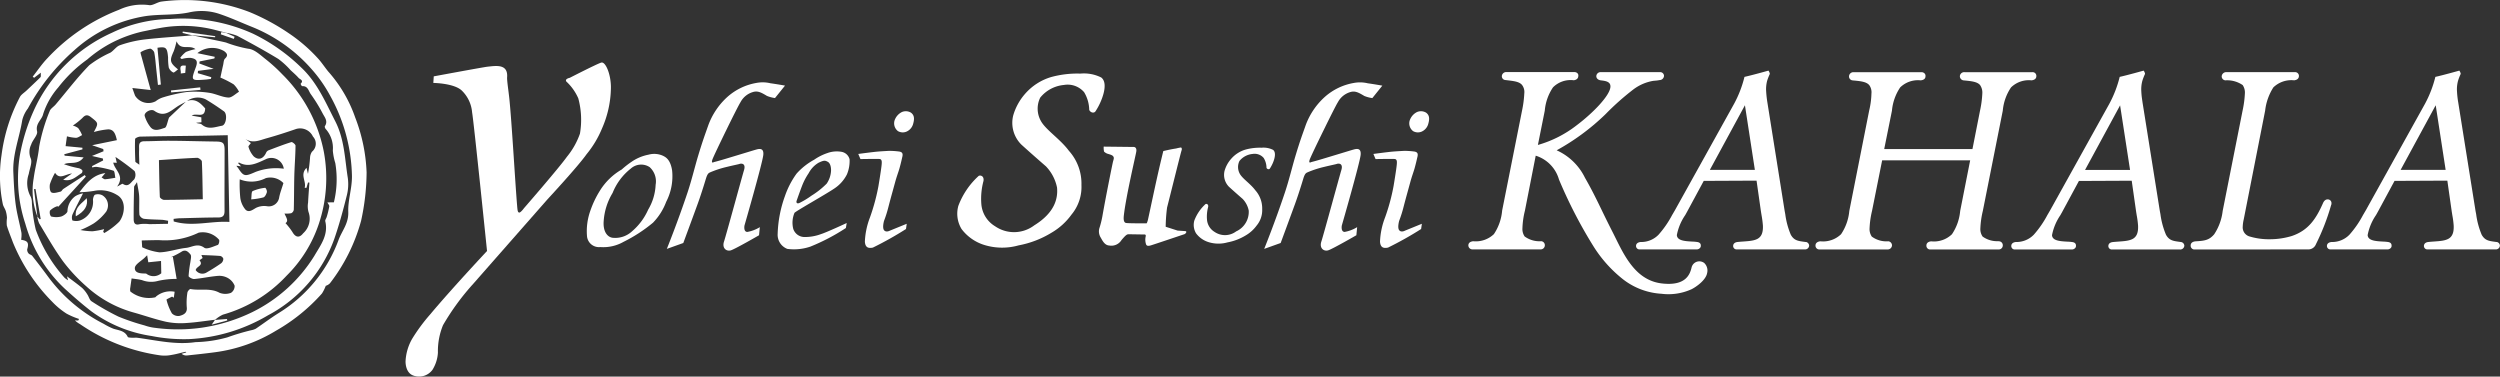
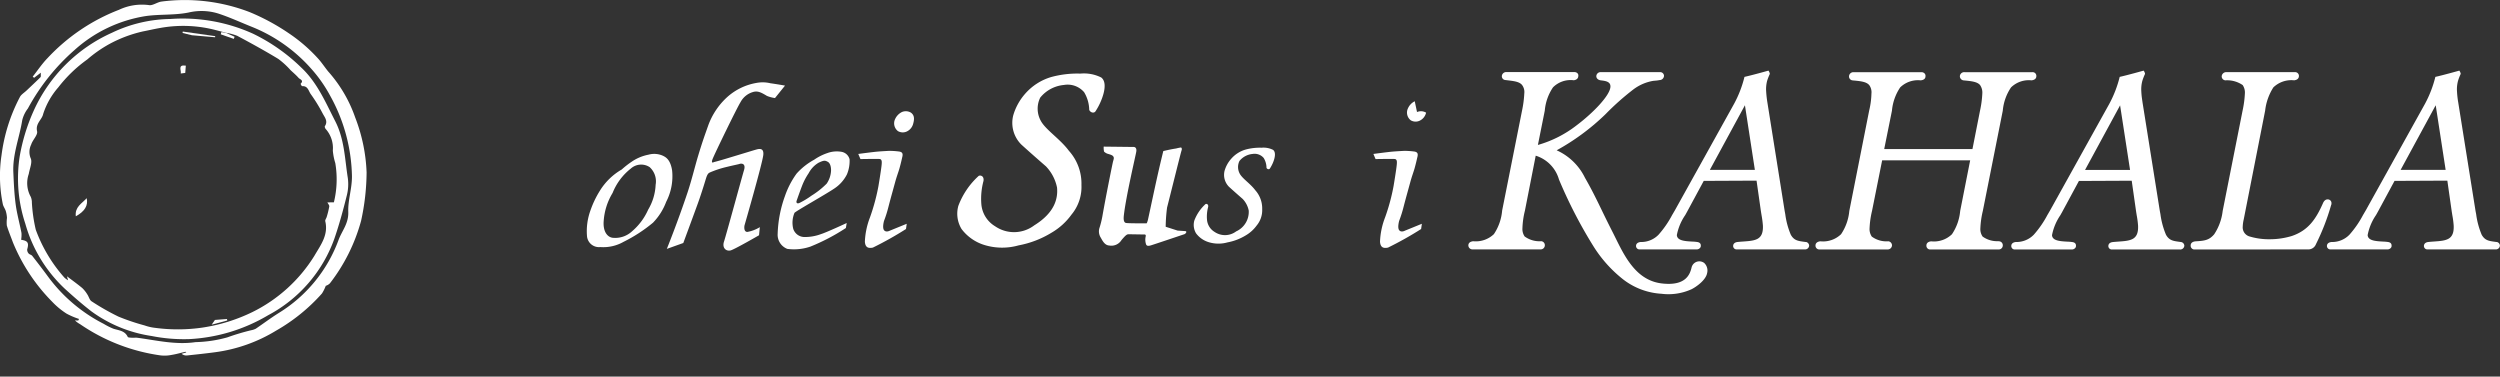
<svg xmlns="http://www.w3.org/2000/svg" id="logo_top" width="265.536" height="40" viewBox="0 0 265.536 40">
  <rect x="0" y="0" width="265.536" height="40" fill="#333333" stroke="none" />
  <defs>
    <clipPath id="clip-path">
      <rect id="長方形_11" data-name="長方形 11" width="265.536" height="40" fill="#fff" />
    </clipPath>
  </defs>
  <g id="グループ_7" data-name="グループ 7" clip-path="url(#clip-path)">
    <path id="パス_29" data-name="パス 29" d="M34.6,30.36a4.341,4.341,0,0,1-.4.808A19.269,19.269,0,0,1,29.356,35.1a16.639,16.639,0,0,1-6.518,2.313c-1,.132-2.008.241-3.015.346a.764.764,0,0,1-.531-.184l.5-.144c-.045-.031-.08-.072-.1-.066-.492.112-.975.254-1.469.332a3.675,3.675,0,0,1-1.19.049,19.96,19.96,0,0,1-8.541-3.324,2.33,2.33,0,0,1-.529-.388c.118,0,.234.01.35.011.028-.053.052-.11.079-.169a7.87,7.87,0,0,1-1.326-.566,8.161,8.161,0,0,1-1.515-1.252,19.4,19.4,0,0,1-4.181-6.318c-.217-.6-.468-1.184-.647-1.792a3.67,3.67,0,0,1,.018-.8,3.071,3.071,0,0,0-.129-.737c-.075-.242-.243-.457-.306-.7A14.778,14.778,0,0,1,.16,16.5a18.167,18.167,0,0,1,1.94-6.17c.135-.284.469-.476.712-.708.5-.474,1-.937,1.486-1.422.065-.066.024-.236.039-.48-.306.233-.513.388-.716.546-.048-.044-.1-.085-.147-.125.516-.653.981-1.354,1.554-1.947a20.446,20.446,0,0,1,7.611-5.154,5.7,5.7,0,0,1,3.169-.5c.41.083.891-.319,1.352-.374a19.154,19.154,0,0,1,9.364,1.123,22.939,22.939,0,0,1,4.232,2.3A16.858,16.858,0,0,1,33.749,6.18c.4.428.73.946,1.112,1.414a14.464,14.464,0,0,1,2.867,4.887,17.938,17.938,0,0,1,1.21,5.836,24.67,24.67,0,0,1-.587,5.147,18.971,18.971,0,0,1-3.31,6.629,1.092,1.092,0,0,1-.444.267M2.244,25.468c.719.111.845.33.644,1.02a.594.594,0,0,0,.153.435c.09.111.293.136.383.253.583.745,1.162,1.5,1.719,2.262A16.827,16.827,0,0,0,11.021,34.4a7.091,7.091,0,0,0,1.015.511c.569.188,1.22.2,1.53.869.039.081.288.081.441.092.182.014.369-.019.549,0,2.062.271,4.1.779,6.211.467a13.571,13.571,0,0,0,3.378-.505,24.457,24.457,0,0,1,2.558-.764,1.764,1.764,0,0,0,.463-.155c.818-.553,1.606-1.15,2.443-1.672a15.291,15.291,0,0,0,6.36-7.782c.363-.964,1.069-1.724,1.023-2.956s.4-2.476.391-3.78a18.265,18.265,0,0,0-2.323-8.571A14.807,14.807,0,0,0,32.985,7.22a16.731,16.731,0,0,0-6.231-4.369c-1.193-.475-2.358-1.019-3.573-1.414a6,6,0,0,0-3.144-.109c-1.466.3-3.019.168-4.513.373A14.7,14.7,0,0,0,7.9,5.328a22.424,22.424,0,0,0-4.938,6.194,3.359,3.359,0,0,0-.6,1.243c-.292,1.844-1.031,3.618-.946,5.528.05,1.154.1,2.311.254,3.452.139,1.009.419,2,.611,3a3.038,3.038,0,0,1-.039.727" fill="#fff" />
    <path id="パス_30" data-name="パス 30" d="M18.1,2.017a18.12,18.12,0,0,1,8.761,1.556A19.434,19.434,0,0,1,32.01,7.187c1.682,1.583,2.554,3.654,3.585,5.664,1,1.941,1.022,4.017,1.348,6.056a4.886,4.886,0,0,1-.122,1.912c-.383,1.536-.8,3.07-1.318,4.566a14.855,14.855,0,0,1-7.02,8.095,18.23,18.23,0,0,1-8.368,2.537,17.552,17.552,0,0,1-4.013-.329,14.426,14.426,0,0,1-6.411-2.63c-.965-.752-1.894-1.558-2.8-2.384a15.006,15.006,0,0,1-4.2-6.908,15.275,15.275,0,0,1-.6-7.147,20.06,20.06,0,0,1,1.462-4.8,16.532,16.532,0,0,1,8.329-8.336A14.777,14.777,0,0,1,18.1,2.017M23.978,3.48l.018,0c-.446-.118-.9-.24-1.346-.351a13.677,13.677,0,0,0-5.663-.154c-.612.106-1.222.251-1.836.369a13.848,13.848,0,0,0-3.532,1.331A13.6,13.6,0,0,0,9.268,6.317,14.556,14.556,0,0,0,6.193,9.278,8.018,8.018,0,0,0,4.588,12.1c-.127.622-.839,1-.649,1.845.091.4-.481.919-.629,1.416a1.768,1.768,0,0,0-.051,1.452c.2.421-.111,1.093-.2,1.653a2.972,2.972,0,0,0,.213,2.447,1.56,1.56,0,0,1,.114.616A16.507,16.507,0,0,0,3.8,24.4,15.8,15.8,0,0,0,6.853,29.5a2.231,2.231,0,0,0,.38.27c-.063-.227-.1-.35-.118-.421.54.411,1.093.807,1.613,1.238a3.323,3.323,0,0,1,.551.691c.161.236.235.59.448.725a25.361,25.361,0,0,0,2.855,1.626,23.231,23.231,0,0,0,2.759.931,5.14,5.14,0,0,0,1.178.268,18.1,18.1,0,0,0,4.947-.028,18.3,18.3,0,0,0,5.328-1.647,16.12,16.12,0,0,0,6.6-5.985c.658-1.134,1.507-2.209,1.154-3.672-.031-.134.113-.306.155-.464a9.558,9.558,0,0,0,.271-1.1c.019-.129-.123-.278-.2-.433l.69-.011a10.3,10.3,0,0,0,.149-4.167,6.237,6.237,0,0,1-.262-1.334,3.043,3.043,0,0,0-.745-2.274c-.073-.069-.14-.256-.1-.313.367-.54-.041-.964-.242-1.364A16.882,16.882,0,0,0,33,9.986c-.231-.326-.3-.879-.906-.832-.047.006-.18-.242-.162-.259.374-.364-.072-.461-.214-.618-.264-.3-.566-.554-.855-.825a8.683,8.683,0,0,0-1.3-1.192c-1.426-.865-2.892-1.67-4.363-2.454a5.56,5.56,0,0,0-1.219-.326" fill="#fff" />
    <path id="パス_31" data-name="パス 31" d="M23.978,3.48l.94.425c-.029.075-.057.15-.086.227q-.692-.24-1.385-.486c.02-.078.04-.158.061-.236L24,3.483Z" fill="#fff" />
-     <path id="パス_32" data-name="パス 32" d="M3.976,23a7.607,7.607,0,0,1-.4-4.051c.146-1.12.467-2.217.579-3.338A18.579,18.579,0,0,1,5.27,11.819c.087-.277.426-.467.633-.712,1.187-1.4,2.3-2.871,3.582-4.182a11.371,11.371,0,0,1,2.241-1.333c.363-.225.63-.659,1.012-.788A12.518,12.518,0,0,1,15.29,4.2C17,4,18.722,3.9,20.441,3.757l-.024-.011,1.788.383c.6.129,1.2.242,1.8.389a13.557,13.557,0,0,0,2.358.659c.666.048,1.323.7,1.918,1.16A17.358,17.358,0,0,1,30,7.911a15.8,15.8,0,0,1,4.392,8.19,15.317,15.317,0,0,1-.531,7.687,13.922,13.922,0,0,1-3.419,5.493,14.679,14.679,0,0,1-6.763,4.137,3.351,3.351,0,0,0-.85.566l.02-.024c-1.029.123-2.058.289-3.091.35a7.764,7.764,0,0,1-2.126-.135c-1.162-.261-2.294-.663-3.443-.984A12.364,12.364,0,0,1,9.154,30.4,17.81,17.81,0,0,1,6.71,27.775c-.94-1.287-1.724-2.687-2.552-4.053a2.731,2.731,0,0,1-.2-.745c.083.107.166.21.249.315.038-.011.075-.022.114-.031q-.276-1.6-.551-3.19l-.155.018c.118.97.24,1.942.358,2.91M19.793,10.751c.981-.376,1.535.245,2,.764-.037,1.124-.907.431-1.429.765.406.072.706.123,1.022.181,0,.175.009.346.011.525-.21.022-.386.039-.563.055.2.1.463.067.594.181.69.6,1.439.256,2.143.135.461-.08.608-1.247.214-1.531-.636-.455-1.293-.894-1.97-1.291a1.98,1.98,0,0,0-2.008.233c-.256.142-.518.276-.772.422-.815.47-1.509,1.383-2.641.581-.374-.266-1.138.195-1.022.557a3.552,3.552,0,0,0,.613,1.176c.429.518,1.04.216,1.512.076.21-.061.273-.614.459-1.092.511-.481,1.175-1.108,1.838-1.737M8.823,20.534c-.424.835-.8,1.539-1.132,2.266a.907.907,0,0,0,0,.616,1.408,1.408,0,0,0,.808,0A2.091,2.091,0,0,0,9.876,21.24c0-.2.1-.526.233-.566a1.023,1.023,0,0,1,.765.07,1.254,1.254,0,0,1,.4,1.742,5.649,5.649,0,0,1-1.322,1.247,9.388,9.388,0,0,1-1.413.7,8.284,8.284,0,0,0,1.28.134,8.313,8.313,0,0,0,1.241-.232c-.026.07-.061.172-.1.275.038.048.071.1.11.144a7.641,7.641,0,0,0,1.6-1.21c.549-.7.824-2.235-.245-2.838a3.393,3.393,0,0,0-2.464-.426,11.883,11.883,0,0,1-1.527.14c.8-1.043,1.479-1.859,2.755-2.036l-.4.463c.143.078.261.2.37.192.367-.026.729-.1,1.094-.155-.063-.26-.063-.7-.2-.752a11.1,11.1,0,0,0-1.8-.408,1.278,1.278,0,0,0-.445.067c-.012-.05-.022-.1-.031-.15.393-.2.787-.4,1.18-.6-.009-.068-.022-.136-.033-.206-.36-.085-.723-.17-1.156-.269l1.23-.5c-.009-.08-.019-.157-.03-.233-.326-.114-.658-.228-1.182-.407,1-.207,1.8-.369,2.628-.539-.146-.651-.319-1.148-.929-1.148a8.1,8.1,0,0,0-1.516.284c.511-.957.5-.946-.317-1.586-.356-.281-.594-.246-.9.092a7.435,7.435,0,0,1-1.016.808,1.594,1.594,0,0,1,.57.272,3.462,3.462,0,0,1,.413.745c-.219.1-.437.284-.656.284a4.671,4.671,0,0,1-.952-.158c-.046.339-.087.632-.144,1.042.522.051,1.155.108,1.787.169v.177c-.644.172-1.283.341-1.929.515.015.051.028.1.043.153.625.055,1.246.112,2.013.181-.654.864-1.447.424-2.078.726a9.79,9.79,0,0,0,1.551.421.788.788,0,0,1,.387.219.321.321,0,0,1-.063.306c-.577.341-1.069.933-1.967.7.321-.227.564-.4.938-.665-.73.077-1.324.687-1.8-.072a6.556,6.556,0,0,0-.544,1.2c-.063.283-.015.788.16.886.233.132.642-.01.959-.082.12-.025.192-.212.308-.289q1.134-.741,2.274-1.473c.037.059.074.112.11.167-.947,1.042-1.9,2.08-2.922,3.2.051.018-.076-.076-.142-.048a2.029,2.029,0,0,0-.743.459.722.722,0,0,0,.108.619A2.2,2.2,0,0,0,6.493,23c.269-.081.678-.385.673-.579a2.037,2.037,0,0,1,.829-1.58,2.294,2.294,0,0,1,.828-.3m8.26-11.559c-.1.015-.2.026-.306.041-.059-.559-.12-1.116-.179-1.671-.063-.592-.1-1.189-.212-1.768-.034-.172-.314-.432-.452-.413a2.793,2.793,0,0,0-.992.37c-.052.03.064.373.116.568.3,1.1.6,2.2.95,3.456-.8-.09-1.391-.157-1.953-.219.094.265.188.545.293.82a1.676,1.676,0,0,0,2.194.585,2.4,2.4,0,0,1,.8-.417,16.353,16.353,0,0,1,2.5-.561,9.947,9.947,0,0,1,2.394.087c.686.1,1.339.461,2.019.5.363.022.754-.393,1.132-.614a2.975,2.975,0,0,0-.568-.786,10.876,10.876,0,0,0-1.41-.721c.073-.341.178-.844.293-1.344.053-.227.051-.528.193-.666.369-.347.223-.56-.09-.8a2.519,2.519,0,0,0-2.84.217c.659.139,1.252.26,1.846.387-.013.059-.026.118-.042.177q-.78.159-1.564.314c-.011.072-.024.146-.033.218.448.167.894.335,1.521.571-.684.089-1.174.151-1.665.214-.006.083-.011.166-.02.247.479.138.959.282,1.438.426-.017.059-.033.122-.048.181-.2.026-.409.061-.614.076-1.507.11-1.507.11-.99-1.3.24-.651.116-.913-.572-1.013a3.248,3.248,0,0,0-.924.126c-.051-.043-.107-.08-.16-.12a3.07,3.07,0,0,1,.61-.629,5.1,5.1,0,0,1,1.016-.3c-.663-.524-1.574.214-2.011-.841a7.683,7.683,0,0,1-.3,1.059c-.458,1-.428,1.215.457,1.932-.19.129-.42.373-.509.328a.96.96,0,0,1-.476-.529A6.351,6.351,0,0,1,17.852,6.1c-.093-1.062-.224-1.16-1.127-1.027.122,1.308.238,2.606.358,3.9M32.552,19.958c-.065-.005-.127-.011-.194-.018.214-.666-.533-1.381.2-2.11.065.269.107.452.153.636a14.358,14.358,0,0,0,.22-1.714,1.212,1.212,0,0,1,.208-.64,1.1,1.1,0,0,0,.1-1.608,1.5,1.5,0,0,0-1.8-.8c-1.027.354-2.064.692-3.113.983-.727.2-1.479.59-2.262.068.219.168.438.334.58.439-.095.148-.285.319-.252.4a2.605,2.605,0,0,0,.557,1.018c.529.455,1.034.251,1.333-.426a.487.487,0,0,1,.263-.229c.8-.3,1.59-.612,2.4-.863.106-.035.446.247.444.378-.011,1.062-.1,2.123-.129,3.183-.031,1.206-.022,2.412-.055,3.618a.489.489,0,0,1-.277.374,2.689,2.689,0,0,1-.71.032c.166.416.476.774.107,1.019a7.671,7.671,0,0,1,.725.93c.33.588.737.682,1.15.153a2.088,2.088,0,0,0,.568-2.268,2.33,2.33,0,0,1-.046-.994c.035-.71.094-1.416.142-2.125-.048,0-.1-.009-.146-.012-.057.189-.112.381-.171.571M18.475,31.633l-.2-.128c-.2.111-.6.277-.59.325a5.435,5.435,0,0,0,.572,1.451.917.917,0,0,0,.815.271c.409-.109.843-.295.765-.926a6.72,6.72,0,0,1,.07-1.556c.017-.14.242-.387.33-.37,1.017.191,2.09-.148,3.084.4a1.694,1.694,0,0,0,1.209.005.856.856,0,0,0,.391-.761,1.654,1.654,0,0,0-.726-.819,1.871,1.871,0,0,0-1.064-.221c-.838.07-1.664.256-2.5.332-.2.018-.6-.207-.6-.316a13.641,13.641,0,0,1,.194-1.508c.031-.267.134-.638,0-.791-.214-.253-.51-.59-.973-.266a8.914,8.914,0,0,1-1.1.565l.209-.032c.133.767.267,1.534.4,2.337a8.839,8.839,0,0,0-1.959.206,2.705,2.705,0,0,1-1.718-.077c-.389-.1-.8-.131-1.107-.181-.059.428-.1.677-.129.928a.982.982,0,0,0-.005.457,3.17,3.17,0,0,0,2.651.621,1.173,1.173,0,0,0,.1-.1,2.379,2.379,0,0,1,1.956-.491c-.04.282-.066.463-.092.644M16.882,17.011c.026,1.319.038,2.613.094,3.9.005.118.287.317.444.317,1.317,0,2.635-.036,4.12-.064-.03-1.474-.039-2.746-.1-4.016-.009-.142-.336-.391-.505-.386-1.372.054-2.739.161-4.053.245M14.8,17.5c-.013-.64-.045-1.112-.024-1.584.016-.393-.137-.911.562-.913.924-.005,1.848-.059,2.77-.05,1.589.008,3.177.061,4.765.08.835.007.983.13.983.953,0,2.139-.017,4.28-.006,6.419,0,.477-.155.69-.66.695-1.37,0-2.74.052-4.112.085-.212.005-.428.04-.64.063,0,.088.009.178.013.271,1.988.6,3.994-.076,5.917.055-.061-3.116-.12-6.124-.179-9.213-1.088.022-2.052.046-3.017.059-2.092.028-4.184.046-6.275.091-.191,0-.542.158-.547.258-.032.8-.008,1.591.024,2.39,0,.07.158.132.426.341m10.663,1.547a14.789,14.789,0,0,0,.059,1.968,2.464,2.464,0,0,0,.537,1.233c.349.371.741.059,1.134-.17a1.989,1.989,0,0,1,1.151-.177,1.114,1.114,0,0,0,1.311-.94c.088-.472.273-.929.448-1.514a1.915,1.915,0,0,0-1.873-.527,3.326,3.326,0,0,1-2.767.127M15.1,26.263a6.088,6.088,0,0,0,1.842.54c.948-.027,1.885-.376,2.836-.476.618-.068,1.206-.536,1.924-.011.269.2.958-.138,1.432-.3.1-.035.2-.393.139-.544a2.284,2.284,0,0,0-2.176-.758,8.222,8.222,0,0,1-4.214.791c-.608,0-1.217.02-1.829.035.02.3.031.488.046.721m15.043-8.342a1.336,1.336,0,0,0-1.941-.994c-.9.405-1.8.9-2.816.337-.015-.007-.057.037-.1.067.1.1.183.193.323.343-.207-.03-.341-.048-.476-.071.011.141.1.157.133.209.625.966.737.951,1.9.442a6.149,6.149,0,0,1,2.976-.333m-13.011,11.1c-.011-.5-.018-.913-.026-1.3-.5.054-.918.094-1.355.14-.046-.3-.083-.52-.12-.747-.107.1-.186.179-.265.259-.371.359-1.024.708-1.042,1.089-.03.578.664.587,1.167.592a.122.122,0,0,1,.066.028,1.245,1.245,0,0,0,1.575-.057m-4.687-9.209c.368-.181.547-.325.6-.288.618.428.881-.214,1.2-.457a.922.922,0,0,0,.05-.9,24.534,24.534,0,0,0-2.03-1.5c.031.141.083.377.142.624l-.38-.021c.188.847,1.246,1.393.417,2.538m5.4,3.961c0-.109.009-.216.013-.323-.218-.033-.432-.087-.647-.1-.64-.035-1.284-.032-1.916-.107a.673.673,0,0,1-.483-.413c-.052-.655.005-1.319-.028-1.975-.022-.443-.131-.884-.231-1.509-.18.3-.306.408-.309.52-.028,1.136-.05,2.272-.043,3.406,0,.389.116.694.66.537a3.849,3.849,0,0,1,.983,0c.666-.006,1.333-.024,2-.035m2.943,4.914a.855.855,0,0,0,1.178.245c.526-.306,1.044-.625,1.54-.977a.632.632,0,0,0,.218-.467.458.458,0,0,0-.325-.3c-.666-.055-1.337-.072-2.006-.1.044.1.086.211.134.318-.132.092-.263.188-.337.239.479.572-.332.637-.4,1.044" fill="#fff" />
    <path id="パス_33" data-name="パス 33" d="M20.441,3.757c-.35-.085-.7-.168-1.049-.254.007-.052.014-.1.02-.152q1.724.246,3.446.489c0,.041-.007.077-.013.118-.811-.07-1.619-.14-2.43-.212Z" fill="#fff" />
    <path id="パス_34" data-name="パス 34" d="M22.827,33.982c.426-.031.856-.063,1.28-.1.011.054.022.1.033.157l-1.66.446c.2-.282.284-.406.369-.529l-.022.022" fill="#fff" />
    <path id="パス_35" data-name="パス 35" d="M8.051,22.975c-.116-1,.629-1.342,1.156-1.925.179.778-.212,1.409-1.156,1.925" fill="#fff" />
-     <path id="パス_36" data-name="パス 36" d="M18.166,9.608c1.032-.109,2.07-.219,3.1-.33.008.088.018.175.028.266l-3.115.272c-.006-.07-.011-.14-.018-.208" fill="#fff" />
    <path id="パス_37" data-name="パス 37" d="M19.676,7.746l-.481.061c.09-.327-.364-.966.542-.835-.022.267-.041.514-.061.774" fill="#fff" />
-     <path id="パス_38" data-name="パス 38" d="M26.679,21.176c.053-.354.011-.8.157-.88a4.643,4.643,0,0,1,1.34-.35.64.64,0,0,1,.175.448c-.059.216-.195.507-.37.572a6.943,6.943,0,0,1-1.3.21" fill="#fff" />
-     <path id="パス_39" data-name="パス 39" d="M46.025,8.81l.046-.7s5.318-.987,5.728-1.029C52.638,7,53.971,6.743,53.864,8.2c-.026.33.129,1.309.225,2.183.256,2.368.623,8.907.837,11.463.042.486.057.7.212.732s.522-.471.522-.471,3.693-4.241,4.554-5.454A8.063,8.063,0,0,0,61.6,14.193a8.752,8.752,0,0,0-.176-3.744,5.344,5.344,0,0,0-1.265-1.783c-.211-.289.355-.4.355-.4s2.879-1.477,3.342-1.617c.485-.15,1.1,1.4,1.027,2.867a10.987,10.987,0,0,1-.944,4.135,10.691,10.691,0,0,1-1.643,2.738c-.9,1.285-4.144,4.781-4.144,4.781l-7.885,8.973a25.812,25.812,0,0,0-3.212,4.393,7.243,7.243,0,0,0-.542,2.915,3.852,3.852,0,0,1-.579,1.829,1.765,1.765,0,0,1-1.984.625c-.933-.282-.874-1.545-.874-1.545a5.286,5.286,0,0,1,.7-2.373,18.775,18.775,0,0,1,1.9-2.576c2.371-2.827,6.054-6.751,6.054-6.751s-1.422-13.885-1.583-14.7a3.641,3.641,0,0,0-1.1-2.343c-.828-.784-3.017-.808-3.017-.808" fill="#fff" />
    <path id="パス_40" data-name="パス 40" d="M69.022,17.77a2.039,2.039,0,0,1,.616,1.855,5.609,5.609,0,0,1-.793,2.641,6.441,6.441,0,0,1-1.711,2.3,2.621,2.621,0,0,1-2.088.686c-.568-.094-1.019-.7-.923-1.807a6.578,6.578,0,0,1,.944-2.951,6.225,6.225,0,0,1,1.948-2.6,1.64,1.64,0,0,1,2.007-.129m-.146-1.335a4.759,4.759,0,0,0-1.8.758,9.313,9.313,0,0,0-1.037.813,6.626,6.626,0,0,0-2.315,2.244,10.254,10.254,0,0,0-1.028,2.16,6.42,6.42,0,0,0-.351,2.631,1.275,1.275,0,0,0,1.414,1.206,4.336,4.336,0,0,0,2.461-.55,15.925,15.925,0,0,0,3.136-2.037,6.374,6.374,0,0,0,1.4-2.213,5.926,5.926,0,0,0,.635-3.312c-.182-1.25-.758-1.464-.937-1.567a2.254,2.254,0,0,0-1.575-.133" fill="#fff" />
    <path id="パス_41" data-name="パス 41" d="M70.83,26.435l1.746-.625s1.147-3.1,1.558-4.238S74.972,19,74.972,19c.166-.544.285-.614.442-.688a10.646,10.646,0,0,1,1.706-.566c.769-.188,1.309-.293,1.407-.328.262-.094.708-.037.5.649s-1.89,6.871-2.126,7.59.273,1.075.734.931,2.985-1.6,2.985-1.6l.085-.861a3.793,3.793,0,0,1-1.337.509c-.424-.024-.293-.686-.293-.686s1.923-6.659,2-7.507-.579-.6-.837-.533c-.2.055-2.157.658-3.4,1.027-.589.177-1.015.282-1.015.282s-.307.2-.165-.247c.079-.249.839-1.831,1.593-3.376.6-1.223,1.215-2.444,1.4-2.739A2.192,2.192,0,0,1,79.93,9.789c.544-.182.922.033,1.536.4a3.4,3.4,0,0,0,.85.225L83.38,9.092s-.852-.153-1.549-.249a3.543,3.543,0,0,0-1.5-.033,6.228,6.228,0,0,0-3.059,1.473,7.541,7.541,0,0,0-2.042,3.025c-.306.885-.56,1.521-1.086,3.269-.359,1.195-.684,2.574-1.123,3.885-1.049,3.139-2.194,5.973-2.194,5.973" fill="#fff" />
    <path id="パス_42" data-name="パス 42" d="M85.162,19.81a6.613,6.613,0,0,1,.732-1.416,2.8,2.8,0,0,1,1.051-1.11c.566-.265.686-.258.986-.09s.358.693.334,1a2.657,2.657,0,0,1-.459,1.31,8.784,8.784,0,0,1-1.63,1.289,8.575,8.575,0,0,1-1.293.779c-.359.117-.282-.213-.282-.213s.354-1.016.561-1.548m2.751-3.564a5.593,5.593,0,0,0-1.44.719,6.958,6.958,0,0,0-1.865,1.475,9.03,9.03,0,0,0-1.241,2.4,12.825,12.825,0,0,0-.767,3.979,1.606,1.606,0,0,0,1.029,1.617,5.389,5.389,0,0,0,2.455-.247,21.5,21.5,0,0,0,3.76-1.971l.088-.531s-2.148,1-2.74,1.18a4.845,4.845,0,0,1-1.792.306,1.258,1.258,0,0,1-1.147-.872,2.7,2.7,0,0,1,.131-1.689c.094-.166,3.376-2,4.248-2.6a3.894,3.894,0,0,0,1.324-1.49,3.688,3.688,0,0,0,.282-1.606,1.075,1.075,0,0,0-.841-.789,2.919,2.919,0,0,0-1.484.118" fill="#fff" />
    <path id="パス_43" data-name="パス 43" d="M91.159,16.35l.233.546s1.665-.03,2.019-.009c.284.016.249.344.24.514s-.079.743-.341,2.327a21.5,21.5,0,0,1-.914,3.384,8.034,8.034,0,0,0-.534,2.559c.047.638.381.723.85.627a36.277,36.277,0,0,0,3.517-1.973l.079-.557-1.794.731s-.4.223-.614-.05,0-1,0-1a12.539,12.539,0,0,0,.468-1.489c.24-.929.434-1.6.7-2.577.186-.688.339-1.048.471-1.511.163-.575.272-1.1.3-1.211.1-.411-.059-.5-.282-.559a7.814,7.814,0,0,0-1.136-.077s-.578.027-1.132.07-2.127.256-2.127.256" fill="#fff" />
    <path id="パス_44" data-name="パス 44" d="M95.794,11.9a1.059,1.059,0,0,1,.963.066c.324.241.4.579.243,1.145a1.251,1.251,0,0,1-.752.885,1.023,1.023,0,0,1-.873-.07,1.042,1.042,0,0,1-.308-1.263,1.555,1.555,0,0,1,.727-.763" fill="#fff" />
-     <path id="パス_45" data-name="パス 45" d="M134.279,26.435l1.746-.625s1.147-3.1,1.558-4.238.839-2.574.839-2.574c.165-.544.283-.614.441-.688a10.609,10.609,0,0,1,1.708-.566c.769-.188,1.309-.293,1.4-.328.262-.094.708-.037.5.649s-1.888,6.871-2.124,7.59.271,1.075.734.931,2.985-1.6,2.985-1.6l.083-.861a3.778,3.778,0,0,1-1.335.509c-.424-.024-.293-.686-.293-.686s1.923-6.659,2-7.507-.577-.6-.837-.533c-.195.055-2.159.658-3.4,1.027-.589.177-1.016.282-1.016.282s-.306.2-.164-.247c.079-.249.84-1.831,1.6-3.376.6-1.223,1.213-2.444,1.4-2.739a2.186,2.186,0,0,1,1.274-1.062c.542-.182.92.033,1.534.4a3.4,3.4,0,0,0,.85.225l1.062-1.322s-.85-.153-1.547-.249a3.551,3.551,0,0,0-1.5-.033,6.215,6.215,0,0,0-3.055,1.473,7.526,7.526,0,0,0-2.044,3.025c-.308.885-.562,1.521-1.088,3.269-.357,1.195-.682,2.574-1.121,3.885-1.047,3.139-2.194,5.973-2.194,5.973" fill="#fff" />
    <path id="パス_46" data-name="パス 46" d="M145.874,16.35l.23.546s1.669-.03,2.021-.009c.286.016.249.344.24.514s-.079.743-.341,2.327a21.152,21.152,0,0,1-.916,3.384,8,8,0,0,0-.531,2.559c.047.638.378.723.85.627a36.128,36.128,0,0,0,3.516-1.973l.079-.557-1.794.731s-.4.223-.614-.05,0-1,0-1a12.873,12.873,0,0,0,.469-1.489c.241-.929.433-1.6.7-2.577.185-.688.336-1.048.469-1.511.162-.575.271-1.1.3-1.211.1-.411-.06-.5-.28-.559a7.854,7.854,0,0,0-1.138-.077s-.577.027-1.132.07-2.126.256-2.126.256" fill="#fff" />
-     <path id="パス_47" data-name="パス 47" d="M150.508,11.9a1.061,1.061,0,0,1,.964.066c.323.241.4.579.242,1.145a1.251,1.251,0,0,1-.752.885,1.023,1.023,0,0,1-.873-.07,1.039,1.039,0,0,1-.306-1.263,1.536,1.536,0,0,1,.725-.763" fill="#fff" />
+     <path id="パス_47" data-name="パス 47" d="M150.508,11.9a1.061,1.061,0,0,1,.964.066a1.251,1.251,0,0,1-.752.885,1.023,1.023,0,0,1-.873-.07,1.039,1.039,0,0,1-.306-1.263,1.536,1.536,0,0,1,.725-.763" fill="#fff" />
    <path id="パス_48" data-name="パス 48" d="M115.7,11.69c.131.282.529.385.684.092a6.679,6.679,0,0,0,.6-1.167c.286-.71.616-1.9-.02-2.386a4.115,4.115,0,0,0-2.22-.411,10.508,10.508,0,0,0-3.1.367,5.907,5.907,0,0,0-2.773,1.79,6,6,0,0,0-1.254,2.292,3.25,3.25,0,0,0,.876,3.1c1.214,1.1,2.6,2.3,2.6,2.3a4.566,4.566,0,0,1,1.18,2.257c.106,1.143-.228,2.655-2.421,4.012a3.555,3.555,0,0,1-4.178.083,3.014,3.014,0,0,1-1.442-2.349,7.258,7.258,0,0,1,.227-2.443c.1-.6-.415-.651-.535-.52a8.146,8.146,0,0,0-2.136,3.164,3.13,3.13,0,0,0,.344,2.456,4.8,4.8,0,0,0,2.443,1.7,6.43,6.43,0,0,0,3.614.035,10.3,10.3,0,0,0,3.5-1.347,6.852,6.852,0,0,0,2.114-1.914,4.591,4.591,0,0,0,1.062-3.151,5.206,5.206,0,0,0-1.333-3.635c-.945-1.277-2.5-2.244-3-3.212a2.663,2.663,0,0,1-.046-2.432,3.665,3.665,0,0,1,2.514-1.346,2.3,2.3,0,0,1,2.15.769,3.764,3.764,0,0,1,.542,1.888" fill="#fff" />
    <path id="パス_49" data-name="パス 49" d="M134.518,17.823c.07.155.293.214.378.054a4.027,4.027,0,0,0,.332-.646c.157-.391.339-1.047-.013-1.315a2.273,2.273,0,0,0-1.224-.226,5.811,5.811,0,0,0-1.706.2,3.223,3.223,0,0,0-1.527.99,3.279,3.279,0,0,0-.691,1.261,1.789,1.789,0,0,0,.483,1.711c.667.609,1.431,1.269,1.431,1.269a2.5,2.5,0,0,1,.652,1.245,2.278,2.278,0,0,1-1.335,2.211,1.967,1.967,0,0,1-2.305.046,1.663,1.663,0,0,1-.793-1.3,3.933,3.933,0,0,1,.124-1.346c.055-.332-.229-.358-.293-.288a4.512,4.512,0,0,0-1.179,1.745,1.733,1.733,0,0,0,.19,1.353,2.624,2.624,0,0,0,1.346.937,3.535,3.535,0,0,0,1.992.02,5.714,5.714,0,0,0,1.934-.741,3.8,3.8,0,0,0,1.166-1.055,2.542,2.542,0,0,0,.583-1.737,2.893,2.893,0,0,0-.734-2.006c-.52-.7-1.38-1.237-1.655-1.768a1.471,1.471,0,0,1-.025-1.341,2.024,2.024,0,0,1,1.388-.743,1.27,1.27,0,0,1,1.184.424,2.037,2.037,0,0,1,.3,1.04" fill="#fff" />
    <path id="パス_50" data-name="パス 50" d="M117.229,15.573l3.2.037s.352-.007.255.524-1.1,4.79-1.317,6.756c-.041.365-.026.732.219.789s2.2.041,2.2.041.05-.041.131-.334c.045-.162.546-2.565.991-4.569.335-1.5.651-2.772.651-2.772s.8-.195,1.37-.275a4.263,4.263,0,0,1,.512-.107c.052.028.129.129.054.329s-1.416,5.615-1.533,6.041a16.6,16.6,0,0,0-.149,2.052l1.265.407.819.054s.188.029.07.188a.36.36,0,0,1-.236.164s-3.129,1.055-3.478,1.16-.441.037-.511-.072a1.525,1.525,0,0,1-.055-.865c.055-.239-.124-.214-.124-.214s-1.549-.025-1.707-.025-.3.1-.738.619a1.26,1.26,0,0,1-1.3.575c-.524-.022-.761-.61-.937-.894a1.239,1.239,0,0,1-.123-.9,10.032,10.032,0,0,0,.324-1.272c.329-1.9,1.074-5.619,1.14-5.859.092-.323.118-.4.011-.553s-.5-.232-.636-.282a1.015,1.015,0,0,1-.328-.212,1.759,1.759,0,0,1-.039-.535" fill="#fff" />
    <path id="パス_51" data-name="パス 51" d="M205.033,26.5a.4.4,0,0,1-.422-.42c0-.144.066-.4.509-.447a2.746,2.746,0,0,0,2.205-.754,5.248,5.248,0,0,0,.874-2.469l1.062-5.383h-9.349l-1.073,5.363a9.611,9.611,0,0,0-.264,1.844,1.42,1.42,0,0,0,.236.894,2.618,2.618,0,0,0,1.763.5.443.443,0,0,1,.384.422.456.456,0,0,1-.476.446h-7.227a.405.405,0,0,1-.424-.42c0-.144.067-.393.511-.447a2.754,2.754,0,0,0,2.207-.754,5.278,5.278,0,0,0,.874-2.469l2.114-10.68a8.568,8.568,0,0,0,.237-1.791,1.285,1.285,0,0,0-.228-.887c-.3-.369-.935-.431-1.673-.5l-.11-.011a.417.417,0,0,1-.371-.419.46.46,0,0,1,.5-.45h7.2a.445.445,0,0,1,.339.146.369.369,0,0,1,.082.3c0,.234-.172.386-.511.421a2.7,2.7,0,0,0-2.176.75,5.275,5.275,0,0,0-.874,2.473l-.821,4.073h9.373l.808-4.1a10.95,10.95,0,0,0,.238-1.791,1.4,1.4,0,0,0-.236-.9c-.292-.36-.929-.422-1.669-.494l-.112-.011a.447.447,0,0,1-.366-.447.457.457,0,0,1,.5-.422h7.2a.392.392,0,0,1,.422.422c0,.375-.384.43-.509.447a2.7,2.7,0,0,0-2.18.75,5.23,5.23,0,0,0-.876,2.473l-2.115,10.629a9.476,9.476,0,0,0-.265,1.844,1.383,1.383,0,0,0,.238.894,2.617,2.617,0,0,0,1.65.491l.116.013a.418.418,0,0,1,.378.422.432.432,0,0,1-.45.446Z" fill="#fff" />
    <path id="パス_52" data-name="パス 52" d="M233.1,26.5a.4.4,0,0,1-.42-.42c0-.377.381-.432.5-.447.968-.055,1.449-.108,2-.75a5.667,5.667,0,0,0,.9-2.477L238.2,11.725a11.069,11.069,0,0,0,.238-1.791,1.408,1.408,0,0,0-.236-.9,2.919,2.919,0,0,0-1.843-.5.423.423,0,0,1-.383-.422.479.479,0,0,1,.5-.45h7.281a.4.4,0,0,1,.422.395c0,.171-.065.42-.509.474a2.751,2.751,0,0,0-2.206.752,5.809,5.809,0,0,0-.874,2.475l-2.277,11.562a3.715,3.715,0,0,0-.1.719,1,1,0,0,0,.75,1.084,7.137,7.137,0,0,0,2.176.288,8.037,8.037,0,0,0,2.276-.342c1.75-.591,2.574-1.788,3.336-3.529.149-.3.333-.36.462-.36a.391.391,0,0,1,.423.423.435.435,0,0,1-.043.2,23.775,23.775,0,0,1-1.6,4.121.874.874,0,0,1-.891.566Z" fill="#fff" />
    <path id="パス_53" data-name="パス 53" d="M265.192,25.708l-.148-.02c-.693-.092-1.115-.15-1.455-.758a8.421,8.421,0,0,1-.584-2.17l-.067-.351L261.1,10.881a10.093,10.093,0,0,1-.131-1.158,3.433,3.433,0,0,1,.107-1.131,5.21,5.21,0,0,1,.261-.686.169.169,0,0,0,.015-.134,1.06,1.06,0,0,0-.109-.235.047.047,0,0,0-.055-.029s-1.661.468-2.517.658a12.135,12.135,0,0,1-1.1,2.855l-6.3,11.335-.275.468a10.614,10.614,0,0,1-1.447,2.1,2.555,2.555,0,0,1-1.913.78c-.42.052-.483.286-.483.421a.365.365,0,0,0,.369.367h6.05a.486.486,0,0,0,.367-.157.329.329,0,0,0,.081-.264c0-.2-.123-.326-.368-.365a4.834,4.834,0,0,0-.552-.048c-.868-.042-1.589-.125-1.621-.691a5.591,5.591,0,0,1,.885-2.119l.194-.345,1.776-3.29,5.609-.027.465,3.269.061.384a9.412,9.412,0,0,1,.147,1.123c.067,1.53-.794,1.6-2.1,1.691-.194.014-.4.029-.609.051-.407.057-.452.314-.452.421a.365.365,0,0,0,.369.367h7.227a.438.438,0,0,0,.476-.393.412.412,0,0,0-.345-.4m-10.2-7.658,3.725-6.861,1.055,6.861Z" fill="#fff" />
    <path id="パス_54" data-name="パス 54" d="M231.658,25.708l-.144-.02c-.7-.092-1.117-.15-1.457-.758a8.42,8.42,0,0,1-.586-2.17l-.066-.351-1.837-11.528c-.052-.388-.1-.613-.129-1.158a3.489,3.489,0,0,1,.107-1.131,5.688,5.688,0,0,1,.262-.686.157.157,0,0,0,.014-.134,1.069,1.069,0,0,0-.108-.235.048.048,0,0,0-.056-.029s-1.661.468-2.515.658a12.224,12.224,0,0,1-1.1,2.855l-6.3,11.335-.273.468a10.7,10.7,0,0,1-1.447,2.1,2.561,2.561,0,0,1-1.914.78c-.419.052-.482.286-.482.421A.364.364,0,0,0,214,26.5h6.047a.482.482,0,0,0,.368-.157.331.331,0,0,0,.083-.264c0-.2-.125-.326-.368-.365a4.92,4.92,0,0,0-.552-.048c-.868-.042-1.593-.125-1.624-.691a5.666,5.666,0,0,1,.887-2.119l.193-.345,1.776-3.29,5.609-.027.465,3.269.061.384a9.412,9.412,0,0,1,.149,1.123c.065,1.53-.794,1.6-2.094,1.691-.2.014-.4.029-.609.051-.411.057-.454.314-.454.421a.364.364,0,0,0,.369.367h7.229a.438.438,0,0,0,.474-.393.414.414,0,0,0-.347-.4m-10.2-7.658,3.723-6.861,1.057,6.861Z" fill="#fff" />
    <path id="パス_55" data-name="パス 55" d="M191.81,25.708l-.144-.02c-.7-.092-1.119-.15-1.457-.758a8.263,8.263,0,0,1-.586-2.17l-.065-.351-1.836-11.528a11.141,11.141,0,0,1-.129-1.158,3.488,3.488,0,0,1,.1-1.131,5.542,5.542,0,0,1,.263-.686.178.178,0,0,0,.015-.134,1.186,1.186,0,0,0-.107-.235.05.05,0,0,0-.057-.029s-1.661.468-2.519.658a11.95,11.95,0,0,1-1.1,2.855l-6.3,11.335-.275.468a10.615,10.615,0,0,1-1.447,2.1,2.555,2.555,0,0,1-1.913.78c-.418.052-.483.286-.483.421a.365.365,0,0,0,.371.367H180.2a.486.486,0,0,0,.367-.157.338.338,0,0,0,.083-.264c0-.2-.125-.326-.37-.365a4.836,4.836,0,0,0-.55-.048c-.87-.042-1.593-.125-1.624-.691a5.588,5.588,0,0,1,.888-2.119l.192-.345,1.776-3.29,5.609-.027.465,3.269.063.384a10.825,10.825,0,0,1,.147,1.123c.063,1.53-.8,1.6-2.1,1.691-.194.014-.393.029-.609.051-.407.057-.452.314-.452.421a.365.365,0,0,0,.369.367h7.227a.435.435,0,0,0,.476-.393.412.412,0,0,0-.345-.4m-10.2-7.658,3.725-6.861,1.055,6.861Z" fill="#fff" />
    <path id="パス_56" data-name="パス 56" d="M180.965,27.9a.847.847,0,0,0-1.289.489c-.175.743-.607,2.012-3.15,1.718-3-.343-4.171-3.358-5.262-5.491-.415-.813-.773-1.542-1.116-2.252-.555-1.145-1.077-2.225-1.8-3.479a6.149,6.149,0,0,0-3.008-2.921,24.114,24.114,0,0,0,5.1-3.749l.146-.144A27.659,27.659,0,0,1,173.486,9.5a4.831,4.831,0,0,1,2.126-.914l.21-.019a3.28,3.28,0,0,0,.444-.061.475.475,0,0,0,.476-.45.407.407,0,0,0-.45-.394h-6.264a.451.451,0,0,0-.476.422c0,.232.168.4.458.448.57.063,1.042.155,1.042.649,0,.918-1.83,2.8-3.554,4.1a12.061,12.061,0,0,1-4.151,2.115l.731-3.648a5.2,5.2,0,0,1,.875-2.472,2.646,2.646,0,0,1,2.208-.751c.418-.059.477-.323.476-.444a.33.33,0,0,0-.069-.279.438.438,0,0,0-.35-.145h-7.2a.457.457,0,0,0-.5.422.4.4,0,0,0,.374.422l.31.037c.643.079,1.2.148,1.471.5a1.238,1.238,0,0,1,.229.887,11.464,11.464,0,0,1-.238,1.816l-2.115,10.627a5.287,5.287,0,0,1-.876,2.5,2.787,2.787,0,0,1-2.2.754c-.449.053-.513.3-.513.446a.431.431,0,0,0,.45.421h7.2a.441.441,0,0,0,.475-.449.419.419,0,0,0-.383-.42,2.67,2.67,0,0,1-1.763-.505,1.4,1.4,0,0,1-.234-.893,8.788,8.788,0,0,1,.263-1.844l1.147-5.843a3.714,3.714,0,0,1,2.47,2.53,49.752,49.752,0,0,0,3.629,7.04,13.745,13.745,0,0,0,3.181,3.565,7.339,7.339,0,0,0,4.077,1.532,5.923,5.923,0,0,0,3.21-.489c.474-.24,1.5-.951,1.637-1.7a1.1,1.1,0,0,0-.348-1.118" fill="#fff" />
  </g>
</svg>